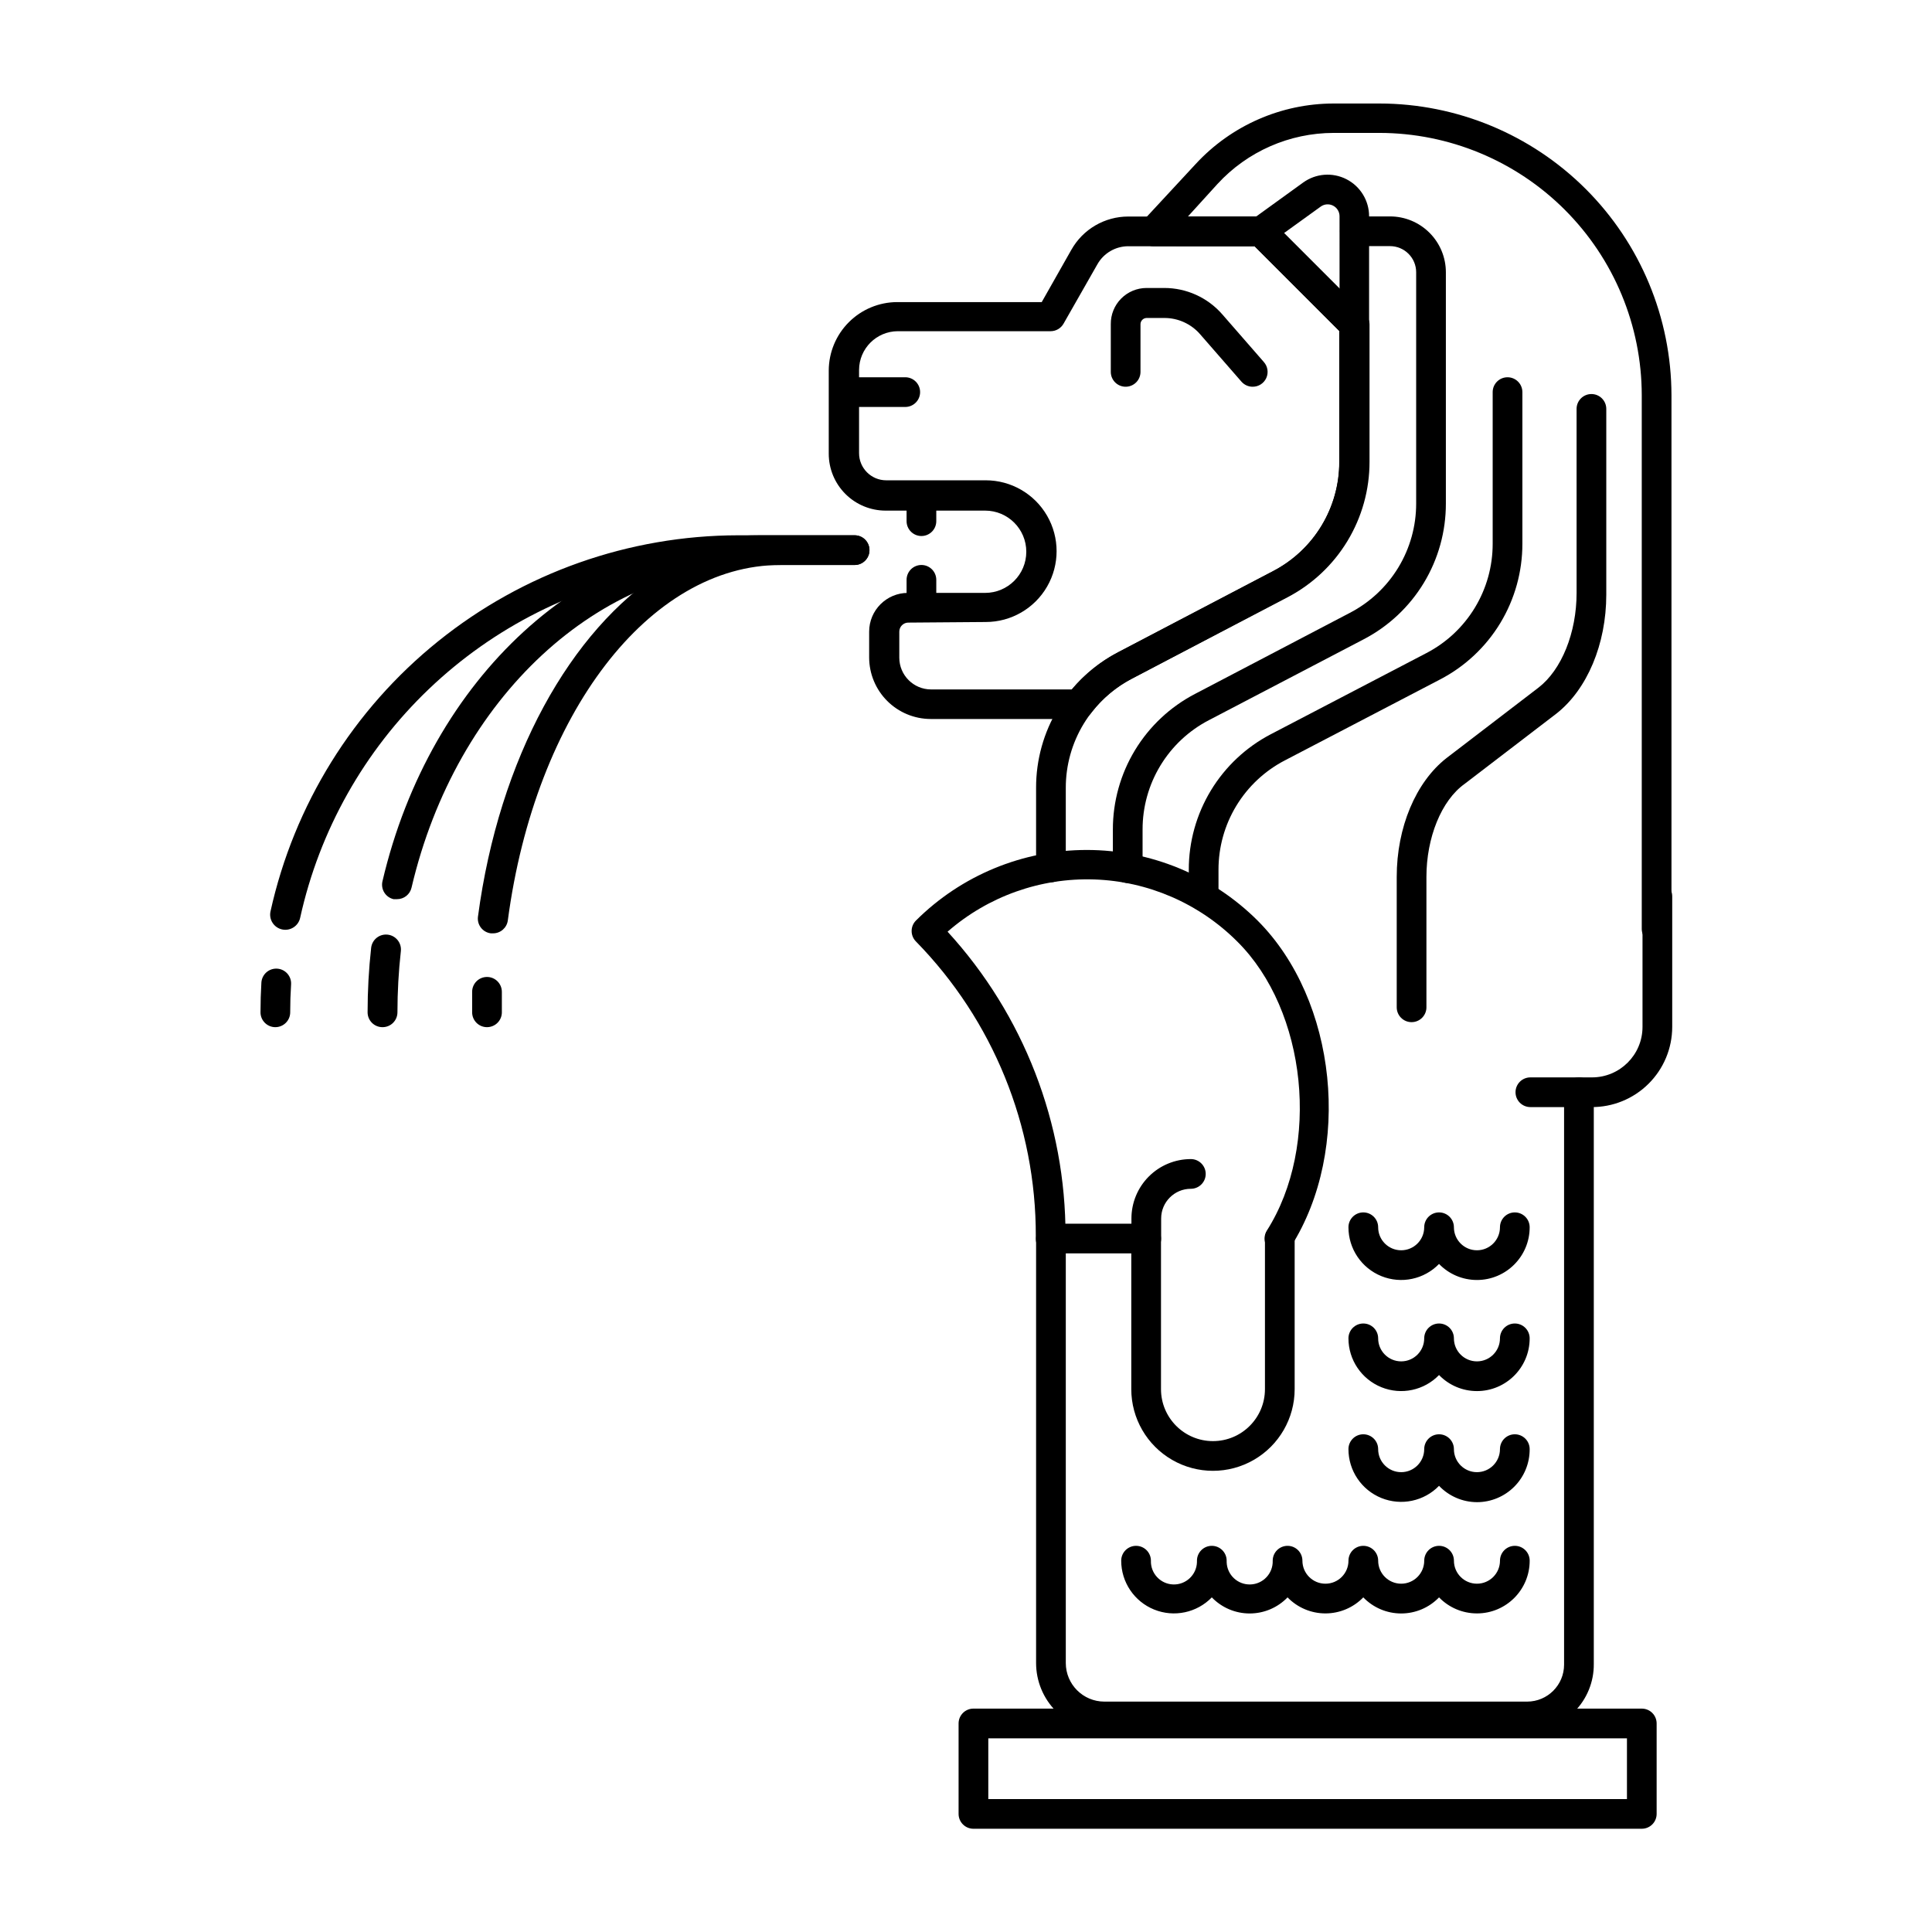
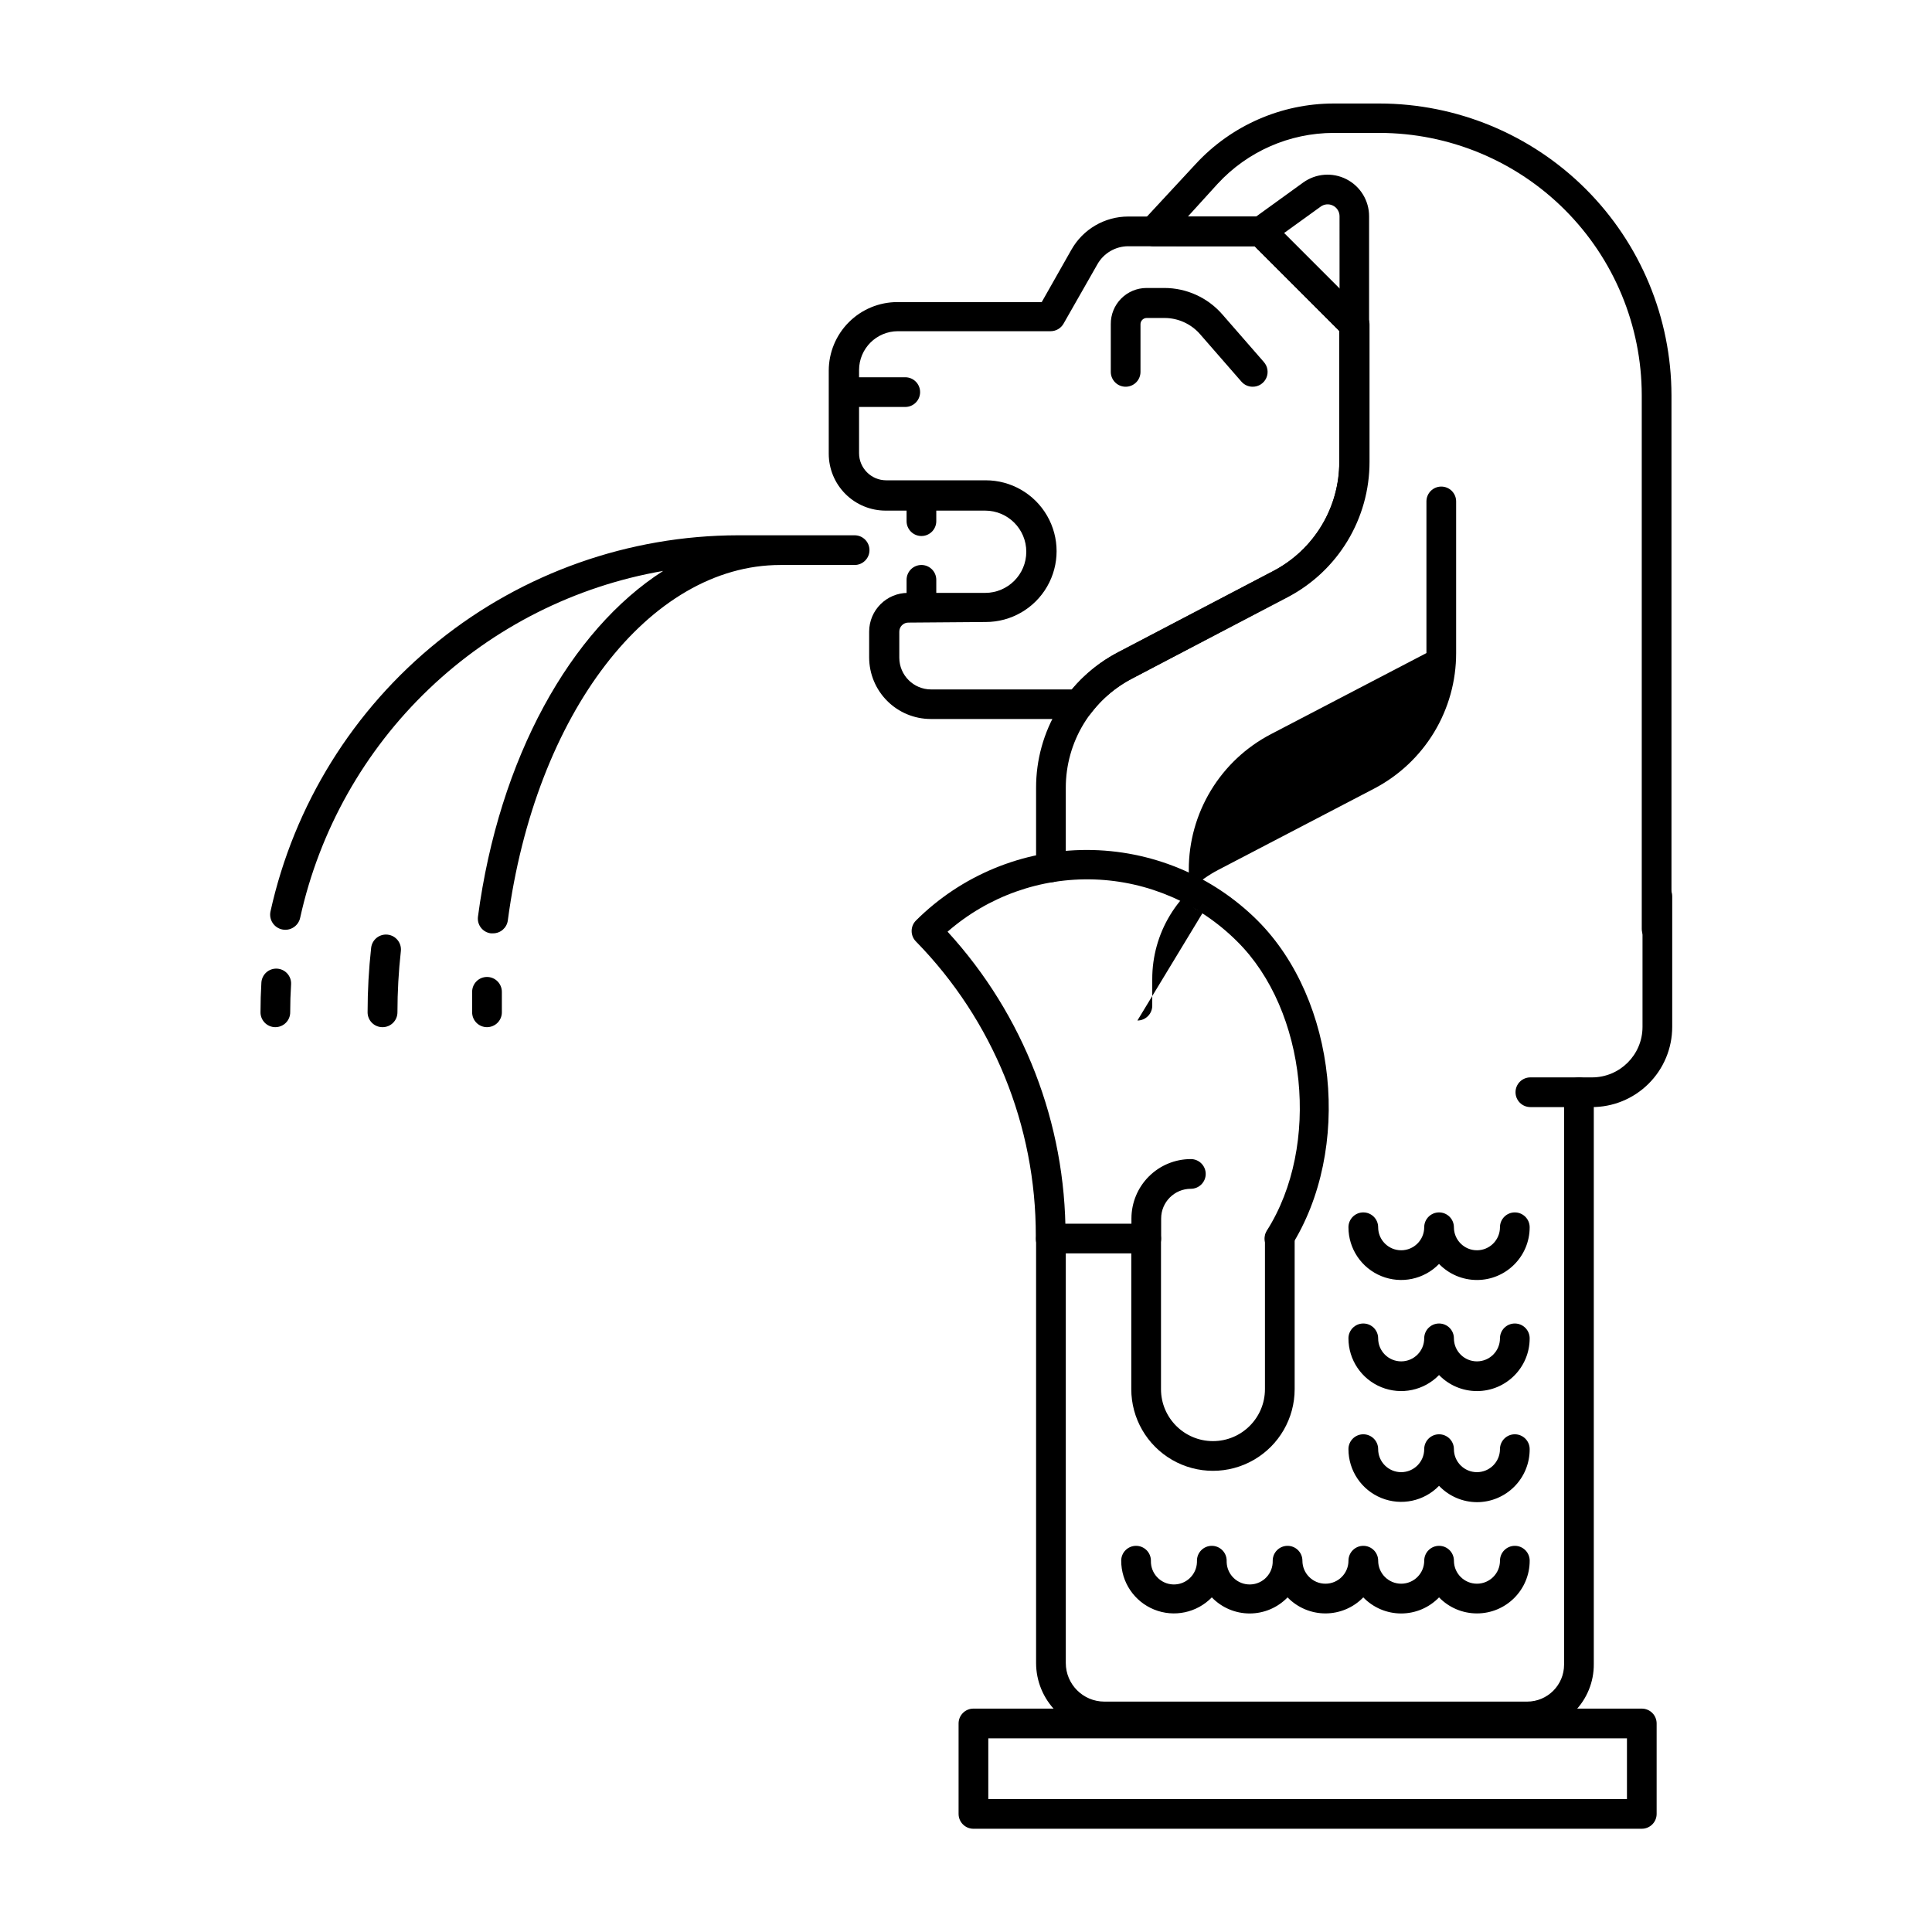
<svg xmlns="http://www.w3.org/2000/svg" fill="#000000" width="800px" height="800px" version="1.1" viewBox="144 144 512 512">
  <g>
    <path d="m429.99 334.54h-39.363c-4.316-0.012-8.457-1.73-11.508-4.785-3.055-3.055-4.773-7.191-4.785-11.512v-6.848c0-5.672 4.598-10.273 10.273-10.273h20.469-0.004c6.023 0 10.906-4.879 10.906-10.902 0-6.019-4.883-10.902-10.906-10.902h-26.371c-3.996 0-7.832-1.59-10.656-4.414-2.828-2.828-4.418-6.664-4.418-10.66v-22.043c0.012-4.809 1.926-9.418 5.328-12.816 3.398-3.402 8.008-5.316 12.816-5.328h38.297l7.871-13.895h0.004c1.504-2.664 3.688-4.879 6.332-6.422 2.641-1.539 5.644-2.356 8.703-2.356h35.07c1.047-0.004 2.051 0.406 2.793 1.141l24.719 24.719c0.738 0.742 1.148 1.75 1.141 2.797v36.328c0.012 7.41-2.016 14.676-5.852 21.016-3.84 6.336-9.344 11.496-15.914 14.922l-40.934 21.527c-4.156 2.16-7.797 5.195-10.668 8.895l-0.234 0.316c-0.754 0.949-1.898 1.504-3.109 1.496zm-45.266-25.543v-0.004c-1.324 0-2.402 1.078-2.402 2.402v6.887c0 4.652 3.773 8.426 8.426 8.426h37.312c3.394-4.051 7.555-7.394 12.242-9.84l41.051-21.492c5.301-2.754 9.742-6.914 12.836-12.023 3.098-5.109 4.731-10.973 4.719-16.945v-34.715l-22.434-22.434h-33.457v-0.004c-3.387 0-6.516 1.82-8.188 4.766l-8.973 15.742c-0.695 1.238-2.004 2.004-3.426 2.008h-40.5c-5.668 0.023-10.254 4.609-10.273 10.273v22.043c0 3.977 3.223 7.199 7.203 7.199h26.371c6.707 0 12.906 3.582 16.258 9.391 3.356 5.809 3.356 12.965 0 18.773-3.352 5.809-9.551 9.387-16.258 9.387z" />
    <path d="m383.9 251.85h-16.215c-2.172 0-3.938-1.762-3.938-3.938 0-2.172 1.766-3.934 3.938-3.934h16.215c2.176 0 3.938 1.762 3.938 3.934 0 2.176-1.762 3.938-3.938 3.938z" />
    <path d="m475.96 246.49c-1.133 0-2.207-0.488-2.953-1.336l-10.98-12.594c-2.383-2.731-5.828-4.297-9.449-4.293h-4.723c-0.898 0.023-1.613 0.758-1.613 1.652v12.637c0 1.043-0.414 2.043-1.152 2.781-0.738 0.738-1.738 1.152-2.781 1.152-2.176 0-3.938-1.762-3.938-3.934v-12.637c-0.031-2.535 0.953-4.977 2.734-6.781 1.785-1.805 4.215-2.82 6.75-2.82h4.684c5.902-0.004 11.516 2.551 15.391 7.004l10.98 12.594v0.004c1.047 1.156 1.309 2.824 0.672 4.25-0.641 1.422-2.062 2.336-3.621 2.32z" />
    <path d="m502.89 233.98c-1.047 0.008-2.051-0.402-2.797-1.141l-24.719-24.719h0.004c-0.82-0.812-1.242-1.949-1.148-3.102 0.09-1.148 0.684-2.203 1.617-2.879l13.5-9.762h0.004c3.356-2.426 7.785-2.766 11.469-0.883 3.688 1.887 6.008 5.676 6.004 9.816v28.734c0 1.043-0.414 2.043-1.152 2.781s-1.738 1.152-2.781 1.152zm-18.656-28.18 14.762 14.762-0.004-19.25c0.004-1.188-0.656-2.273-1.715-2.812-1.055-0.543-2.324-0.441-3.281 0.254z" />
    <path d="m565.7 437.39h-16.137c-2.172 0-3.934-1.762-3.934-3.938 0-2.172 1.762-3.934 3.934-3.934h16.336c7.391 0 13.383-5.992 13.383-13.383v-34.598c0-2.176 1.762-3.938 3.934-3.938 2.176 0 3.938 1.762 3.938 3.938v34.598c0 5.672-2.266 11.105-6.297 15.098-4.027 3.992-9.484 6.207-15.156 6.156z" />
    <path d="m583.02 394.09c-2.176 0-3.938-1.762-3.938-3.934v-141.42c-0.02-18.43-7.352-36.098-20.383-49.129-13.027-13.031-30.695-20.359-49.125-20.383h-12.164c-11.68 0.016-22.824 4.91-30.738 13.5l-7.871 8.66h19.484-0.004c1.047-0.004 2.051 0.406 2.797 1.141l24.719 24.719h-0.004c0.738 0.742 1.148 1.75 1.145 2.797v36.328c0.008 7.41-2.016 14.676-5.856 21.016-3.836 6.336-9.344 11.496-15.914 14.922l-41.168 21.527c-5.293 2.754-9.73 6.906-12.828 12.008-3.094 5.102-4.731 10.957-4.727 16.922v21.098c0 2.176-1.762 3.938-3.938 3.938-2.172 0-3.934-1.762-3.934-3.938v-21.098c-0.012-7.406 2.012-14.676 5.852-21.012 3.84-6.34 9.344-11.5 15.914-14.922l41.051-21.492c5.301-2.758 9.742-6.914 12.836-12.023 3.098-5.109 4.731-10.973 4.719-16.945v-34.676l-22.434-22.434-26.805-0.004c-1.57 0.012-2.996-0.91-3.629-2.348-0.633-1.438-0.352-3.113 0.715-4.262l14.09-15.195c9.414-10.195 22.652-16 36.527-16.02h12.164c20.5 0.023 40.16 8.172 54.664 22.66 14.508 14.492 22.676 34.141 22.719 54.645v141.42c0 1.043-0.418 2.043-1.156 2.781-0.738 0.738-1.738 1.152-2.781 1.152z" />
-     <path d="m442.86 378c-2.176 0-3.938-1.762-3.938-3.938v-10.23c-0.008-7.41 2.016-14.68 5.852-21.016 3.84-6.336 9.344-11.5 15.914-14.922l41.051-21.492h0.004c5.297-2.754 9.738-6.914 12.836-12.023 3.094-5.109 4.727-10.969 4.719-16.945v-61.281c0-1.84-0.73-3.602-2.031-4.898-1.297-1.301-3.062-2.031-4.898-2.031h-9.328c-2.172 0-3.938-1.762-3.938-3.934 0-2.176 1.766-3.938 3.938-3.938h9.328c3.926 0 7.691 1.559 10.465 4.336 2.777 2.773 4.336 6.539 4.336 10.465v61.281c0.016 7.418-2.004 14.695-5.844 21.039s-9.348 11.512-15.922 14.938l-41.055 21.453c-5.301 2.754-9.738 6.914-12.836 12.023-3.098 5.109-4.727 10.969-4.719 16.945v10.195-0.004c0.012 1.051-0.398 2.062-1.137 2.809-0.742 0.75-1.746 1.168-2.797 1.168z" />
-     <path d="m462.98 385.48c-2.176 0-3.938-1.766-3.938-3.938v-7.047c-0.012-7.406 2.016-14.676 5.852-21.012 3.84-6.34 9.344-11.5 15.914-14.922l41.211-21.492c5.301-2.754 9.738-6.914 12.836-12.023 3.098-5.109 4.727-10.973 4.719-16.945v-40.188c0-2.172 1.762-3.934 3.934-3.934 2.176 0 3.938 1.762 3.938 3.934v40.188c0.008 7.41-2.016 14.676-5.852 21.016-3.84 6.336-9.344 11.496-15.914 14.922l-41.211 21.488c-5.301 2.758-9.738 6.918-12.836 12.023-3.098 5.109-4.727 10.973-4.719 16.945v7.047c0 1.043-0.414 2.043-1.152 2.781-0.738 0.738-1.738 1.156-2.781 1.156z" />
-     <path d="m518.08 414.88c-2.172 0-3.934-1.762-3.934-3.934v-34.559c0-13.105 5.039-25.113 13.188-31.488l24.363-18.656c6.141-4.723 10.117-14.562 10.117-25.113l-0.004-48.766c0-2.176 1.762-3.938 3.934-3.938 2.176 0 3.938 1.762 3.938 3.938v49.238c0 13.105-5.078 25.113-13.188 31.488l-24.363 18.656c-6.18 4.41-10.113 14.289-10.113 24.641v34.402-0.004c0.043 1.074-0.355 2.113-1.098 2.887-0.742 0.773-1.766 1.211-2.84 1.207z" />
+     <path d="m462.98 385.48c-2.176 0-3.938-1.766-3.938-3.938v-7.047c-0.012-7.406 2.016-14.676 5.852-21.012 3.84-6.34 9.344-11.5 15.914-14.922l41.211-21.492v-40.188c0-2.172 1.762-3.934 3.934-3.934 2.176 0 3.938 1.762 3.938 3.934v40.188c0.008 7.41-2.016 14.676-5.852 21.016-3.84 6.336-9.344 11.496-15.914 14.922l-41.211 21.488c-5.301 2.758-9.738 6.918-12.836 12.023-3.098 5.109-4.727 10.973-4.719 16.945v7.047c0 1.043-0.414 2.043-1.152 2.781-0.738 0.738-1.738 1.156-2.781 1.156z" />
    <path d="m548.7 602.82h-112.02c-4.805 0-9.41-1.906-12.805-5.301-3.394-3.398-5.301-8.004-5.301-12.805v-112.49c0-2.172 1.762-3.934 3.934-3.934h25.23c1.043 0 2.047 0.414 2.785 1.152 0.734 0.738 1.152 1.738 1.152 2.781v39.914c0 7.606 6.168 13.773 13.773 13.773 7.609 0 13.777-6.168 13.777-13.773v-39.914c0-2.172 1.762-3.934 3.938-3.934 2.172 0 3.934 1.762 3.934 3.934v39.914c0 7.734-4.125 14.879-10.824 18.746-6.695 3.867-14.949 3.867-21.648 0-6.695-3.867-10.824-11.012-10.824-18.746v-35.977h-17.355v108.55c0 5.652 4.582 10.234 10.234 10.234h112.02-0.004c5.414 0 9.801-4.387 9.801-9.801v-151.7c0-2.172 1.766-3.934 3.938-3.934 2.176 0 3.938 1.762 3.938 3.934v151.54c0.039 4.715-1.801 9.25-5.121 12.598-3.32 3.348-7.84 5.231-12.555 5.231z" />
    <path d="m483.05 476.16c-1.438-0.004-2.758-0.789-3.449-2.051-0.688-1.262-0.633-2.801 0.145-4.012 14.25-22.434 10.629-58.254-7.871-76.594-10.082-10.078-23.617-15.953-37.863-16.438-14.25-0.48-28.148 4.465-38.891 13.84 20.168 22.023 31.324 50.824 31.254 80.688v0.672c0 2.172-1.762 3.934-3.938 3.934-2.172 0-3.938-1.762-3.938-3.934v-0.672c0.066-29.188-11.34-57.234-31.762-78.09-1.527-1.535-1.527-4.016 0-5.551 12.02-11.977 28.297-18.703 45.266-18.703s33.242 6.727 45.262 18.703c21.098 21.098 25.152 60.691 8.855 86.395v0.004c-0.676 1.059-1.816 1.73-3.07 1.809z" />
    <path d="m447.78 476.16c-2.172 0-3.938-1.762-3.938-3.938v-5.312c0-4.176 1.66-8.18 4.613-11.133s6.957-4.609 11.133-4.609c2.172 0 3.938 1.762 3.938 3.934 0 2.176-1.766 3.938-3.938 3.938-4.348 0-7.871 3.523-7.871 7.871v5.356c-0.023 2.156-1.777 3.894-3.938 3.894z" />
    <path d="m535.4 483.21c-3.785 0.004-7.41-1.531-10.039-4.254-3.961 4.09-10.004 5.367-15.281 3.231-5.273-2.137-8.727-7.258-8.727-12.949 0-2.176 1.762-3.938 3.934-3.938 2.176 0 3.938 1.762 3.938 3.938 0 3.367 2.731 6.098 6.102 6.098 3.367 0 6.102-2.731 6.102-6.098 0-2.176 1.762-3.938 3.934-3.938 2.176 0 3.938 1.762 3.938 3.938 0 3.367 2.731 6.098 6.102 6.098 3.367 0 6.102-2.731 6.102-6.098 0-2.176 1.762-3.938 3.934-3.938 2.176 0 3.938 1.762 3.938 3.938 0 7.715-6.258 13.973-13.973 13.973z" />
    <path d="m535.4 512.65c-3.785 0.004-7.41-1.531-10.039-4.254-3.961 4.09-10.004 5.367-15.281 3.231-5.273-2.137-8.727-7.258-8.727-12.949 0-2.176 1.762-3.938 3.934-3.938 2.176 0 3.938 1.762 3.938 3.938 0 3.367 2.731 6.098 6.102 6.098 3.367 0 6.102-2.731 6.102-6.098 0-2.176 1.762-3.938 3.934-3.938 2.176 0 3.938 1.762 3.938 3.938 0 3.367 2.731 6.098 6.102 6.098 3.367 0 6.102-2.731 6.102-6.098 0-2.176 1.762-3.938 3.934-3.938 2.176 0 3.938 1.762 3.938 3.938 0 7.715-6.258 13.973-13.973 13.973z" />
    <path d="m535.4 542.09c-3.797-0.016-7.422-1.582-10.039-4.332-3.961 4.09-10.004 5.367-15.281 3.231-5.273-2.137-8.727-7.258-8.727-12.953 0-2.172 1.762-3.934 3.934-3.934 2.176 0 3.938 1.762 3.938 3.934 0 3.371 2.731 6.102 6.102 6.102 3.367 0 6.102-2.731 6.102-6.102 0-2.172 1.762-3.934 3.934-3.934 2.176 0 3.938 1.762 3.938 3.934 0 3.371 2.731 6.102 6.102 6.102 3.367 0 6.102-2.731 6.102-6.102 0-2.172 1.762-3.934 3.934-3.934 2.176 0 3.938 1.762 3.938 3.934 0.02 3.723-1.441 7.297-4.066 9.934-2.621 2.637-6.188 4.121-9.906 4.121z" />
    <path d="m535.4 571.57c-3.785 0.004-7.41-1.531-10.039-4.25-2.625 2.727-6.25 4.266-10.035 4.266-3.789 0-7.41-1.539-10.039-4.266-2.629 2.715-6.25 4.25-10.035 4.25s-7.406-1.535-10.035-4.25c-2.629 2.727-6.25 4.266-10.039 4.266-3.785 0-7.41-1.539-10.035-4.266-3.961 4.086-10.008 5.363-15.281 3.227-5.277-2.133-8.73-7.258-8.73-12.949 0-2.176 1.762-3.938 3.938-3.938 2.172 0 3.934 1.762 3.934 3.938-0.105 3.367 2.535 6.188 5.906 6.297 3.367 0.109 6.188-2.535 6.297-5.906v-0.395 0.004c0-2.176 1.762-3.938 3.938-3.938 2.172 0 3.934 1.762 3.934 3.938v0.395-0.004c0.109 3.371 2.93 6.016 6.301 5.906 3.367-0.109 6.012-2.93 5.902-6.297 0-2.176 1.762-3.938 3.938-3.938 2.172 0 3.934 1.762 3.934 3.938 0 3.367 2.731 6.098 6.102 6.098s6.102-2.731 6.102-6.098c0-2.176 1.762-3.938 3.934-3.938 2.176 0 3.938 1.762 3.938 3.938 0 3.367 2.731 6.098 6.102 6.098 3.367 0 6.102-2.731 6.102-6.098 0-2.176 1.762-3.938 3.934-3.938 2.176 0 3.938 1.762 3.938 3.938 0 3.367 2.731 6.098 6.102 6.098 3.367 0 6.102-2.731 6.102-6.098 0-2.176 1.762-3.938 3.934-3.938 2.176 0 3.938 1.762 3.938 3.938 0 7.715-6.258 13.973-13.973 13.973z" />
    <path d="m388.19 286.05c-2.176 0-3.938-1.762-3.938-3.938v-6.731c0-2.172 1.762-3.934 3.938-3.934 2.172 0 3.934 1.762 3.934 3.934v6.731c0 2.176-1.762 3.938-3.934 3.938z" />
    <path d="m388.19 308.29c-2.176 0-3.938-1.762-3.938-3.938v-6.688c0-2.176 1.762-3.938 3.938-3.938 2.172 0 3.934 1.762 3.934 3.938v6.688c0 1.047-0.414 2.047-1.152 2.785-0.738 0.738-1.738 1.152-2.781 1.152z" />
    <path d="m245.35 416.21c-2.172 0-3.934-1.762-3.934-3.938 0-5.707 0.316-11.41 0.941-17.082 0.242-2.172 2.195-3.742 4.371-3.5 2.172 0.238 3.742 2.195 3.504 4.367-0.602 5.383-0.902 10.797-0.906 16.215 0 1.051-0.422 2.059-1.168 2.797-0.746 0.742-1.758 1.152-2.809 1.141z" />
-     <path d="m249.21 382.29h-0.906c-1.02-0.234-1.902-0.863-2.457-1.75-0.551-0.883-0.73-1.953-0.496-2.973 12.676-54.121 53.766-91.707 99.938-91.707h25.191-0.004c2.176 0 3.938 1.762 3.938 3.934 0 2.176-1.762 3.938-3.938 3.938h-25.188c-42.512 0-80.414 35.109-92.223 85.488-0.406 1.805-2.008 3.078-3.856 3.07z" />
    <path d="m216.97 416.21c-2.172 0-3.934-1.762-3.934-3.938 0-2.625 0.078-5.246 0.234-7.871 0.062-1.043 0.539-2.019 1.32-2.715 0.781-0.691 1.809-1.047 2.852-0.984 2.176 0.129 3.832 2 3.699 4.172-0.156 2.441-0.234 4.894-0.234 7.359 0.012 1.051-0.398 2.062-1.141 2.809-0.738 0.746-1.746 1.168-2.797 1.168z" />
    <path d="m274.68 391.34h-0.629c-2.152-0.285-3.664-2.258-3.387-4.41 5.59-42.035 24.523-75.926 49.082-91.629-23.344 4.039-44.961 14.938-62.094 31.305-17.129 16.367-29 37.465-34.102 60.602-0.457 2.172-2.59 3.566-4.762 3.109-2.176-0.457-3.566-2.59-3.109-4.762 6.238-28.23 21.914-53.492 44.438-71.617 22.527-18.125 50.555-28.031 79.469-28.082h30.895c2.176 0 3.938 1.762 3.938 3.934 0 2.176-1.762 3.938-3.938 3.938h-19.68c-34.676 0-64.941 39.359-72.223 94.188-0.258 1.957-1.926 3.422-3.898 3.426z" />
    <path d="m273.06 416.21c-2.176 0-3.938-1.762-3.938-3.938v-5.434 0.004c0-2.176 1.762-3.938 3.938-3.938 1.043 0 2.043 0.414 2.781 1.152s1.156 1.742 1.156 2.785v5.234c0.051 1.078-0.34 2.129-1.082 2.91-0.746 0.781-1.777 1.223-2.856 1.223z" />
    <path d="m579.09 628.64h-177.12c-2.172 0-3.934-1.762-3.934-3.934v-23.973c0-2.172 1.762-3.934 3.934-3.934h177.12c1.047 0 2.047 0.414 2.785 1.152 0.738 0.738 1.152 1.738 1.152 2.781v23.973c0 1.043-0.414 2.043-1.152 2.781-0.738 0.738-1.738 1.152-2.785 1.152zm-173.18-7.871h169.25v-16.098h-169.25z" />
  </g>
</svg>